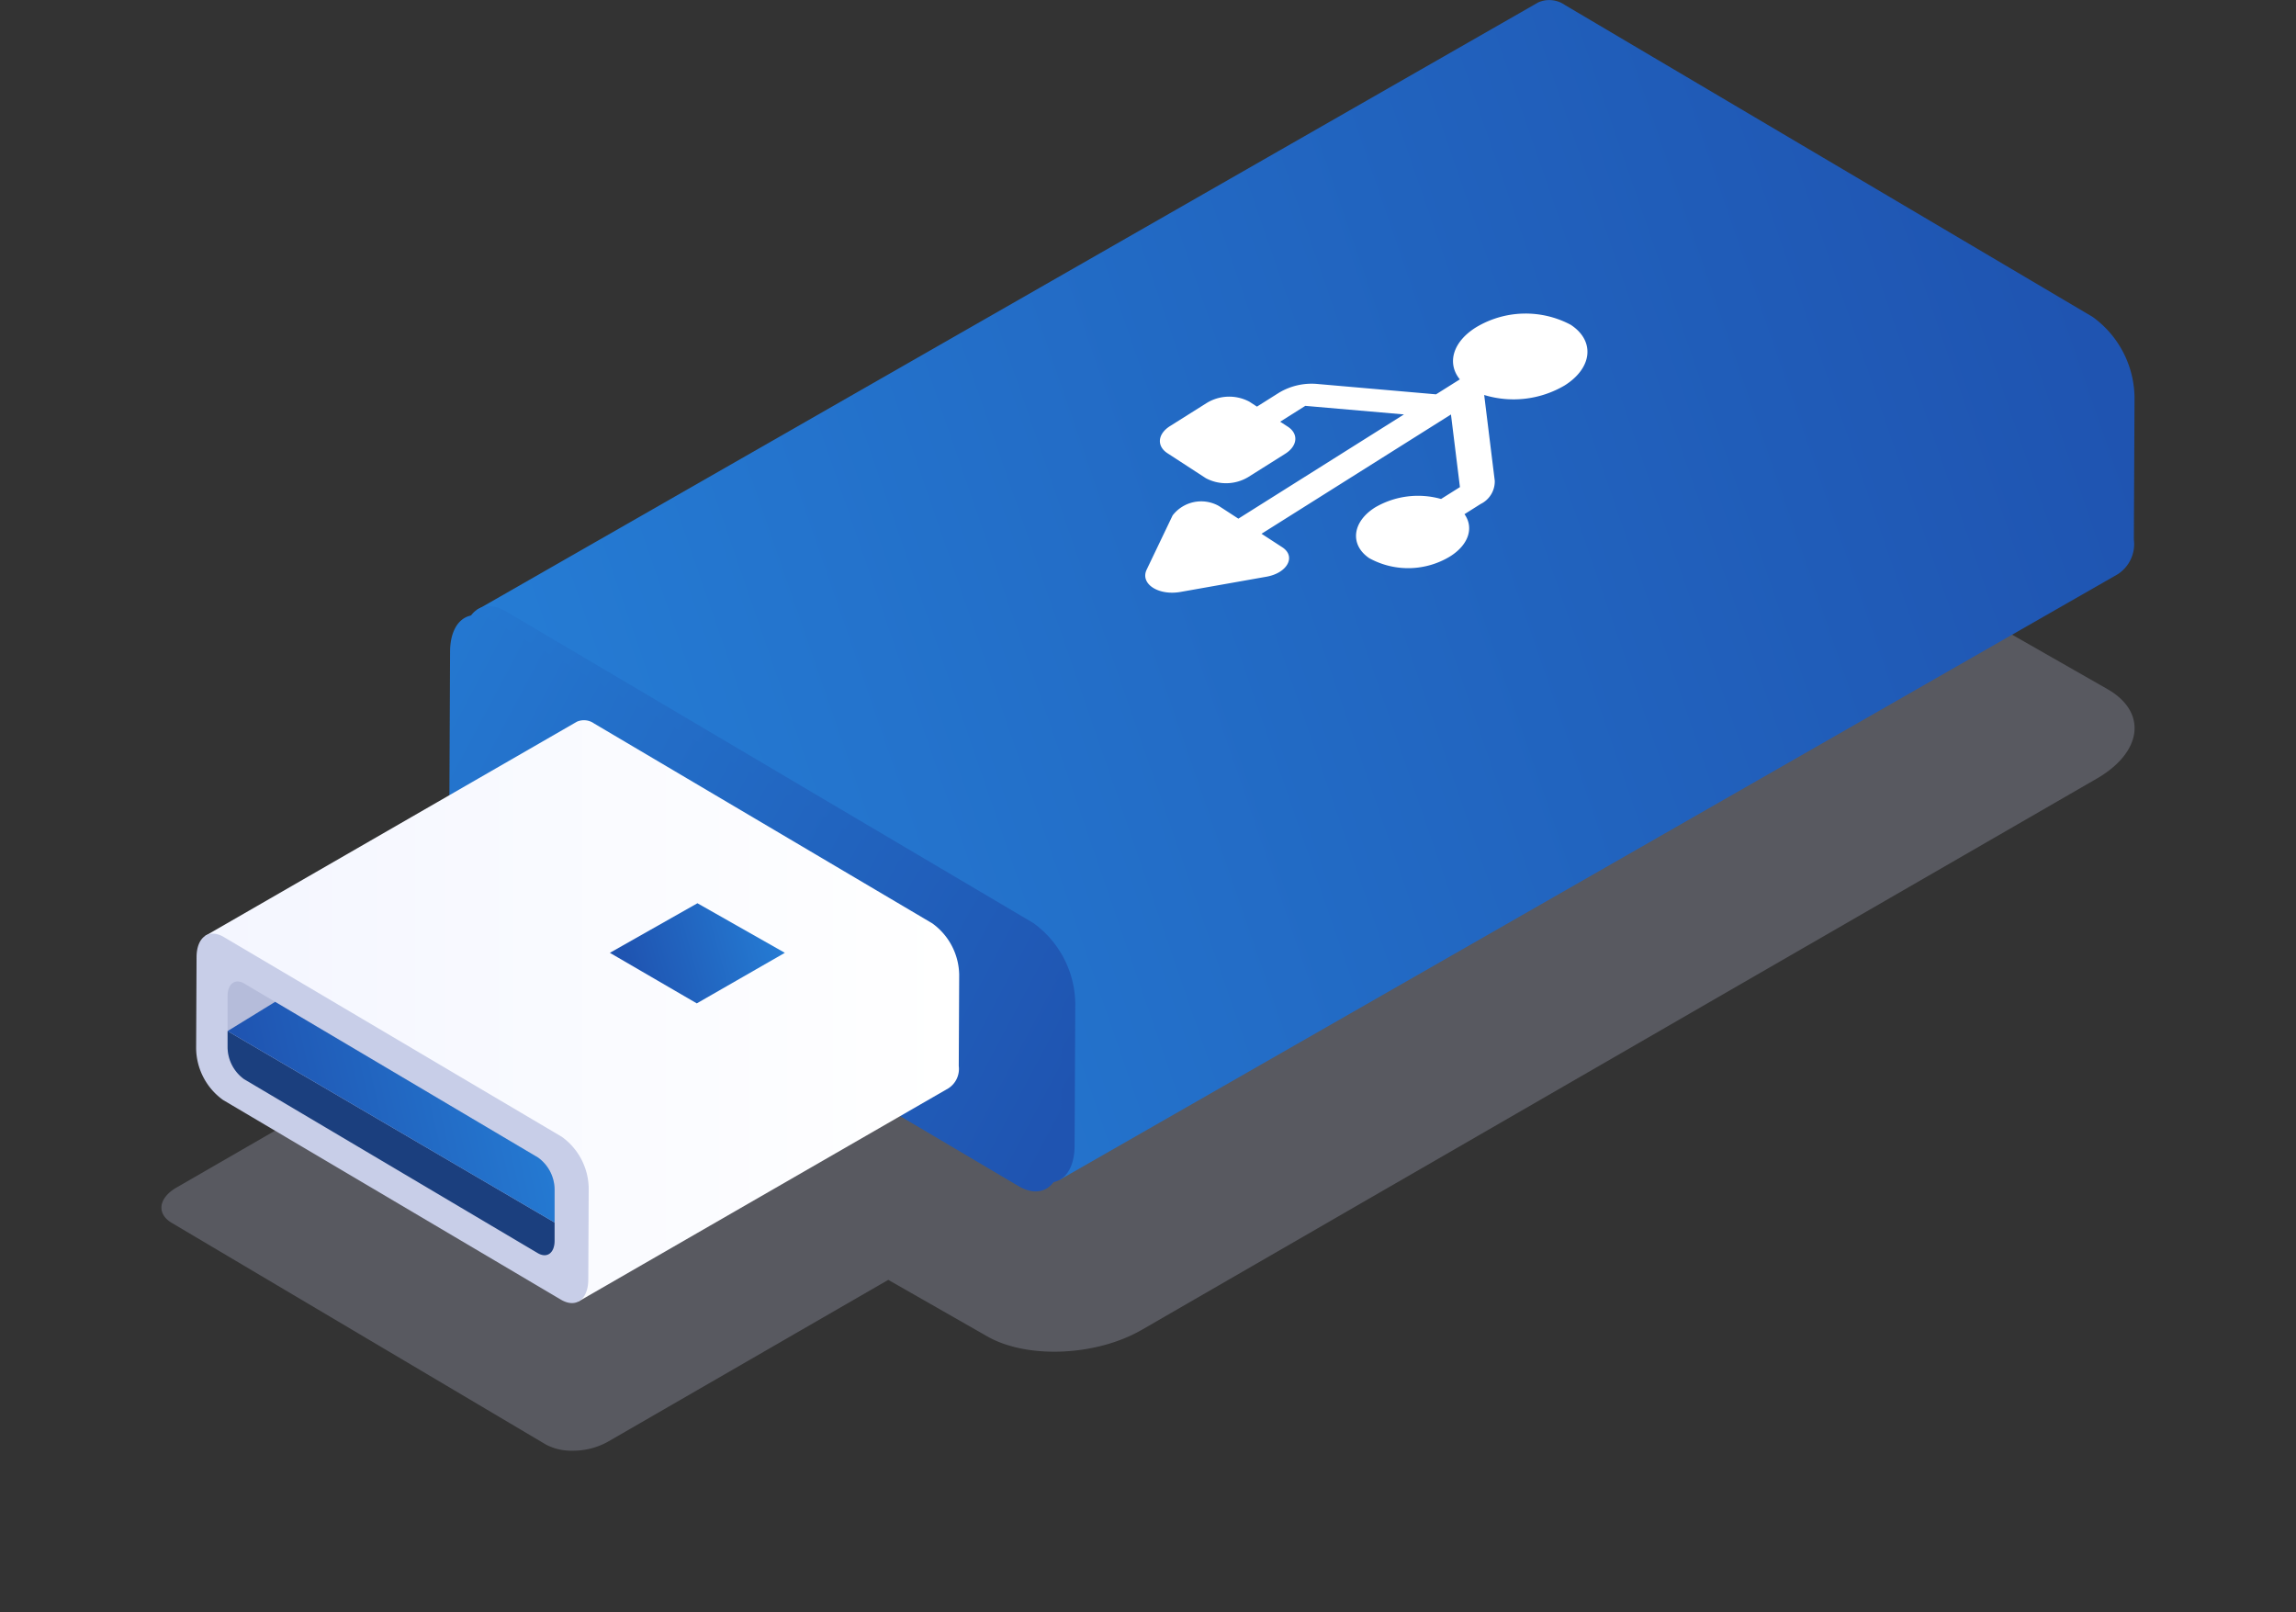
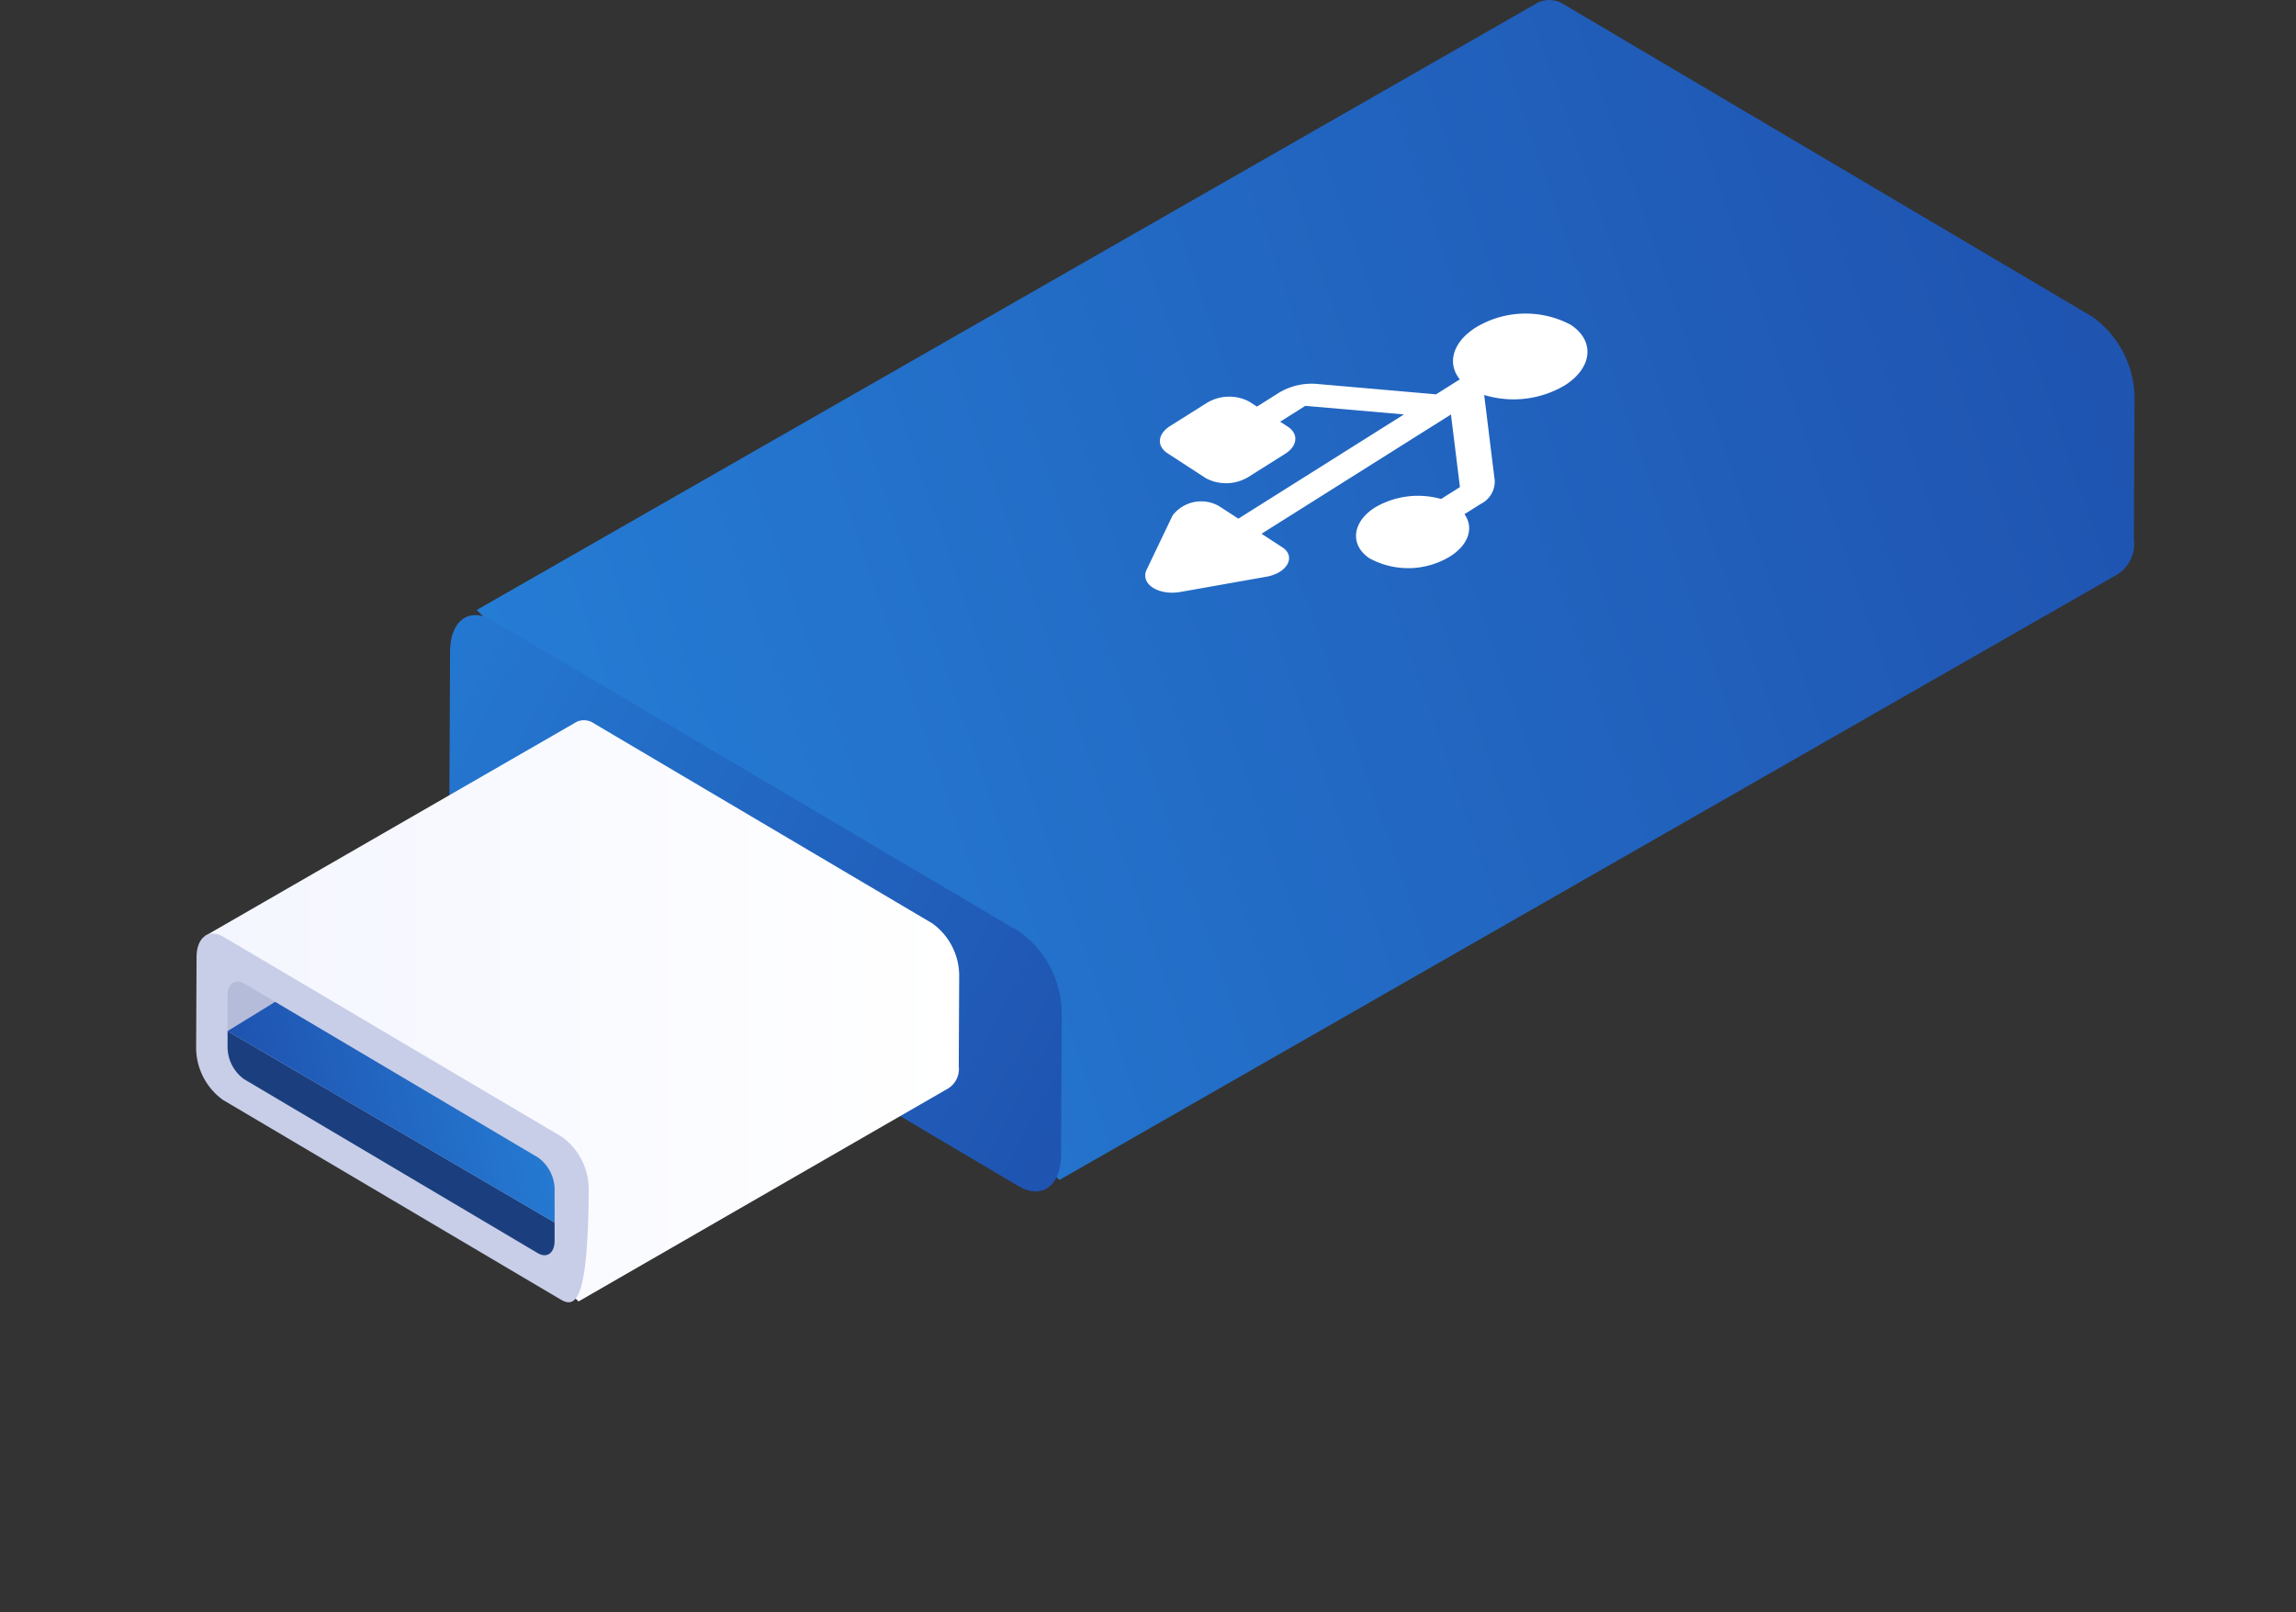
<svg xmlns="http://www.w3.org/2000/svg" xmlns:xlink="http://www.w3.org/1999/xlink" width="128" height="89.864" viewBox="0 0 128 89.864">
  <rect x="0" y="0" width="128" height="89.864" fill="#333333" stroke="none" />
  <defs>
    <linearGradient id="linear-gradient" x1="0.982" y1="0.335" x2="0.017" y2="0.57" gradientUnits="objectBoundingBox">
      <stop offset="0" stop-color="#1f54b1" />
      <stop offset="1" stop-color="#257cd4" />
    </linearGradient>
    <linearGradient id="linear-gradient-2" x1="0.963" y1="0.884" x2="-0.244" y2="0.163" xlink:href="#linear-gradient" />
    <linearGradient id="linear-gradient-3" x1="1.018" y1="0.846" x2="-0.246" y2="0.193" xlink:href="#linear-gradient" />
    <linearGradient id="linear-gradient-4" y1="0.5" x2="1" y2="0.5" gradientUnits="objectBoundingBox">
      <stop offset="0" stop-color="#f4f6ff" />
      <stop offset="1" stop-color="#fff" />
    </linearGradient>
    <linearGradient id="linear-gradient-5" x1="0.095" y1="0.582" x2="1" y2="0.438" xlink:href="#linear-gradient" />
  </defs>
  <g id="service_icon_2-1" transform="translate(-922.845 -327.745)">
-     <path id="Union_2" data-name="Union 2" d="M21.434,59.935.593,47.589c-.879-.508-.768-1.393.246-1.979l15.251-8.8c-2-1.293-1.665-3.434.812-4.864L70.135,1.22C72.689-.255,76.552-.415,78.764.862l29.743,16.974c2.212,1.277,1.935,3.507-.619,4.981L54.654,53.54c-2.554,1.474-6.416,1.634-8.629.357l-5.505-3.142L24.862,59.793a3.987,3.987,0,0,1-1.939.484A3.033,3.033,0,0,1,21.434,59.935Z" transform="translate(931.845 348.332)" fill="#c8cee8" opacity="0.25" />
    <g id="Group_5902" data-name="Group 5902" transform="translate(933.779 327.746)">
      <path id="Path_3691" data-name="Path 3691" d="M1305.518,439.094l-29.412-17.381a1.524,1.524,0,0,0-1.487-.152h0l-.02.011-59.167,33.861,32.486,31.772,59-33.766a2,2,0,0,0,.9-1.936l.037-7.922A5.619,5.619,0,0,0,1305.518,439.094Z" transform="translate(-1199.791 -421.431)" fill="url(#linear-gradient)" />
-       <path id="Path_3692" data-name="Path 3692" d="M1245.932,508.382,1216.521,491a5.619,5.619,0,0,1-2.339-4.487l.037-7.922c0-1.728,1.055-2.52,2.35-1.769l29.412,17.38a5.621,5.621,0,0,1,2.338,4.488l-.038,7.922C1248.278,508.34,1247.227,509.132,1245.932,508.382Z" transform="translate(-1199.307 -442.751)" fill="url(#linear-gradient-2)" />
      <path id="Path_3693" data-name="Path 3693" d="M1244.7,509.192l-29.411-17.381a5.62,5.62,0,0,1-2.339-4.487l.037-7.922c0-1.728,1.055-2.52,2.349-1.769l29.412,17.38a5.621,5.621,0,0,1,2.338,4.487l-.037,7.922C1247.045,509.15,1245.993,509.942,1244.7,509.192Z" transform="translate(-1198.83 -443.064)" fill="url(#linear-gradient-3)" />
      <path id="Path_3694" data-name="Path 3694" d="M1231.271,498.229l-18.855-11.142a.978.978,0,0,0-.953-.1h0l-.012.007-20.727,11.943,20.827,20.368,20.622-11.882a1.286,1.286,0,0,0,.575-1.241l.024-5.079A3.6,3.6,0,0,0,1231.271,498.229Z" transform="translate(-1190.232 -446.761)" fill="url(#linear-gradient-4)" />
-       <path id="Path_3695" data-name="Path 3695" d="M1210.277,526.723l-18.855-11.142a3.6,3.6,0,0,1-1.5-2.877l.024-5.078c0-1.108.676-1.616,1.506-1.135l18.856,11.143a3.6,3.6,0,0,1,1.5,2.877l-.024,5.078C1211.781,526.7,1211.107,527.2,1210.277,526.723Z" transform="translate(-1189.922 -454.268)" fill="#c8cee8" />
+       <path id="Path_3695" data-name="Path 3695" d="M1210.277,526.723l-18.855-11.142a3.6,3.6,0,0,1-1.5-2.877l.024-5.078c0-1.108.676-1.616,1.506-1.135l18.856,11.143a3.6,3.6,0,0,1,1.5,2.877C1211.781,526.7,1211.107,527.2,1210.277,526.723Z" transform="translate(-1189.922 -454.268)" fill="#c8cee8" />
      <path id="Path_3696" data-name="Path 3696" d="M1210.085,525.807l-16.379-9.7a2.218,2.218,0,0,1-.923-1.772v-2.86c0-.682.417-1,.928-.7l16.379,9.7a2.22,2.22,0,0,1,.923,1.772v2.86C1211.012,525.791,1210.6,526.1,1210.085,525.807Z" transform="translate(-1191.029 -455.953)" fill="#b5bcda" />
      <path id="Path_3697" data-name="Path 3697" d="M1211.013,526.851v-1.012l-18.23-10.67v.909a2.219,2.219,0,0,0,.923,1.773l16.379,9.7C1210.6,527.846,1211.012,527.533,1211.013,526.851Z" transform="translate(-1191.029 -457.695)" fill="#1b3f7e" />
      <path id="Path_3698" data-name="Path 3698" d="M1211.013,524.811v-1.848a2.22,2.22,0,0,0-.923-1.773l-14.656-8.678h0l-2.651,1.629Z" transform="translate(-1191.029 -456.668)" fill="url(#linear-gradient-5)" />
-       <path id="Path_3699" data-name="Path 3699" d="M1212.069,497.609l4.882-2.763,4.872,2.763-4.908,2.818Z" transform="translate(-1198.49 -449.833)" fill="url(#linear-gradient-5)" />
      <path id="Path_3700" data-name="Path 3700" d="M1227.54,506.31l4.882-2.763,4.873,2.763-4.909,2.818Z" transform="translate(-1204.475 -453.199)" fill="url(#linear-gradient-5)" />
    </g>
    <g id="Group_5935" data-name="Group 5935" transform="translate(986.694 345.218)">
      <path id="Path_3739" data-name="Path 3739" d="M532.333,123.674c-1.289.8-1.441,2.089-.338,2.837a4.5,4.5,0,0,0,4.509-.1c1.053-.663,1.325-1.614.8-2.353l.9-.568a1.4,1.4,0,0,0,.788-1.29l-.59-4.786a5.61,5.61,0,0,0,4.489-.534c1.552-.978,1.7-2.491.33-3.382a5.362,5.362,0,0,0-5.291.156c-1.292.814-1.609,2-.886,2.89l-1.326.834L529.1,116.8a3.546,3.546,0,0,0-2.119.477l-1.247.786-.423-.276a2.4,2.4,0,0,0-2.372.07l-2.046,1.288c-.7.438-.762,1.117-.148,1.516l2.141,1.392a2.4,2.4,0,0,0,2.372-.07l2.046-1.288c.7-.438.762-1.117.148-1.516l-.423-.275,1.4-.884,5.5.478-9.231,5.81-1.088-.707a2.01,2.01,0,0,0-2.578.527l-1.447,3.023c-.376.787.648,1.459,1.885,1.242l4.794-.849c1.171-.207,1.665-1.133.88-1.643l-1.155-.751,10.561-6.649.5,4.048-1.052.662A4.746,4.746,0,0,0,532.333,123.674Z" transform="translate(-519.509 -112.87)" fill="#fff" />
    </g>
  </g>
</svg>